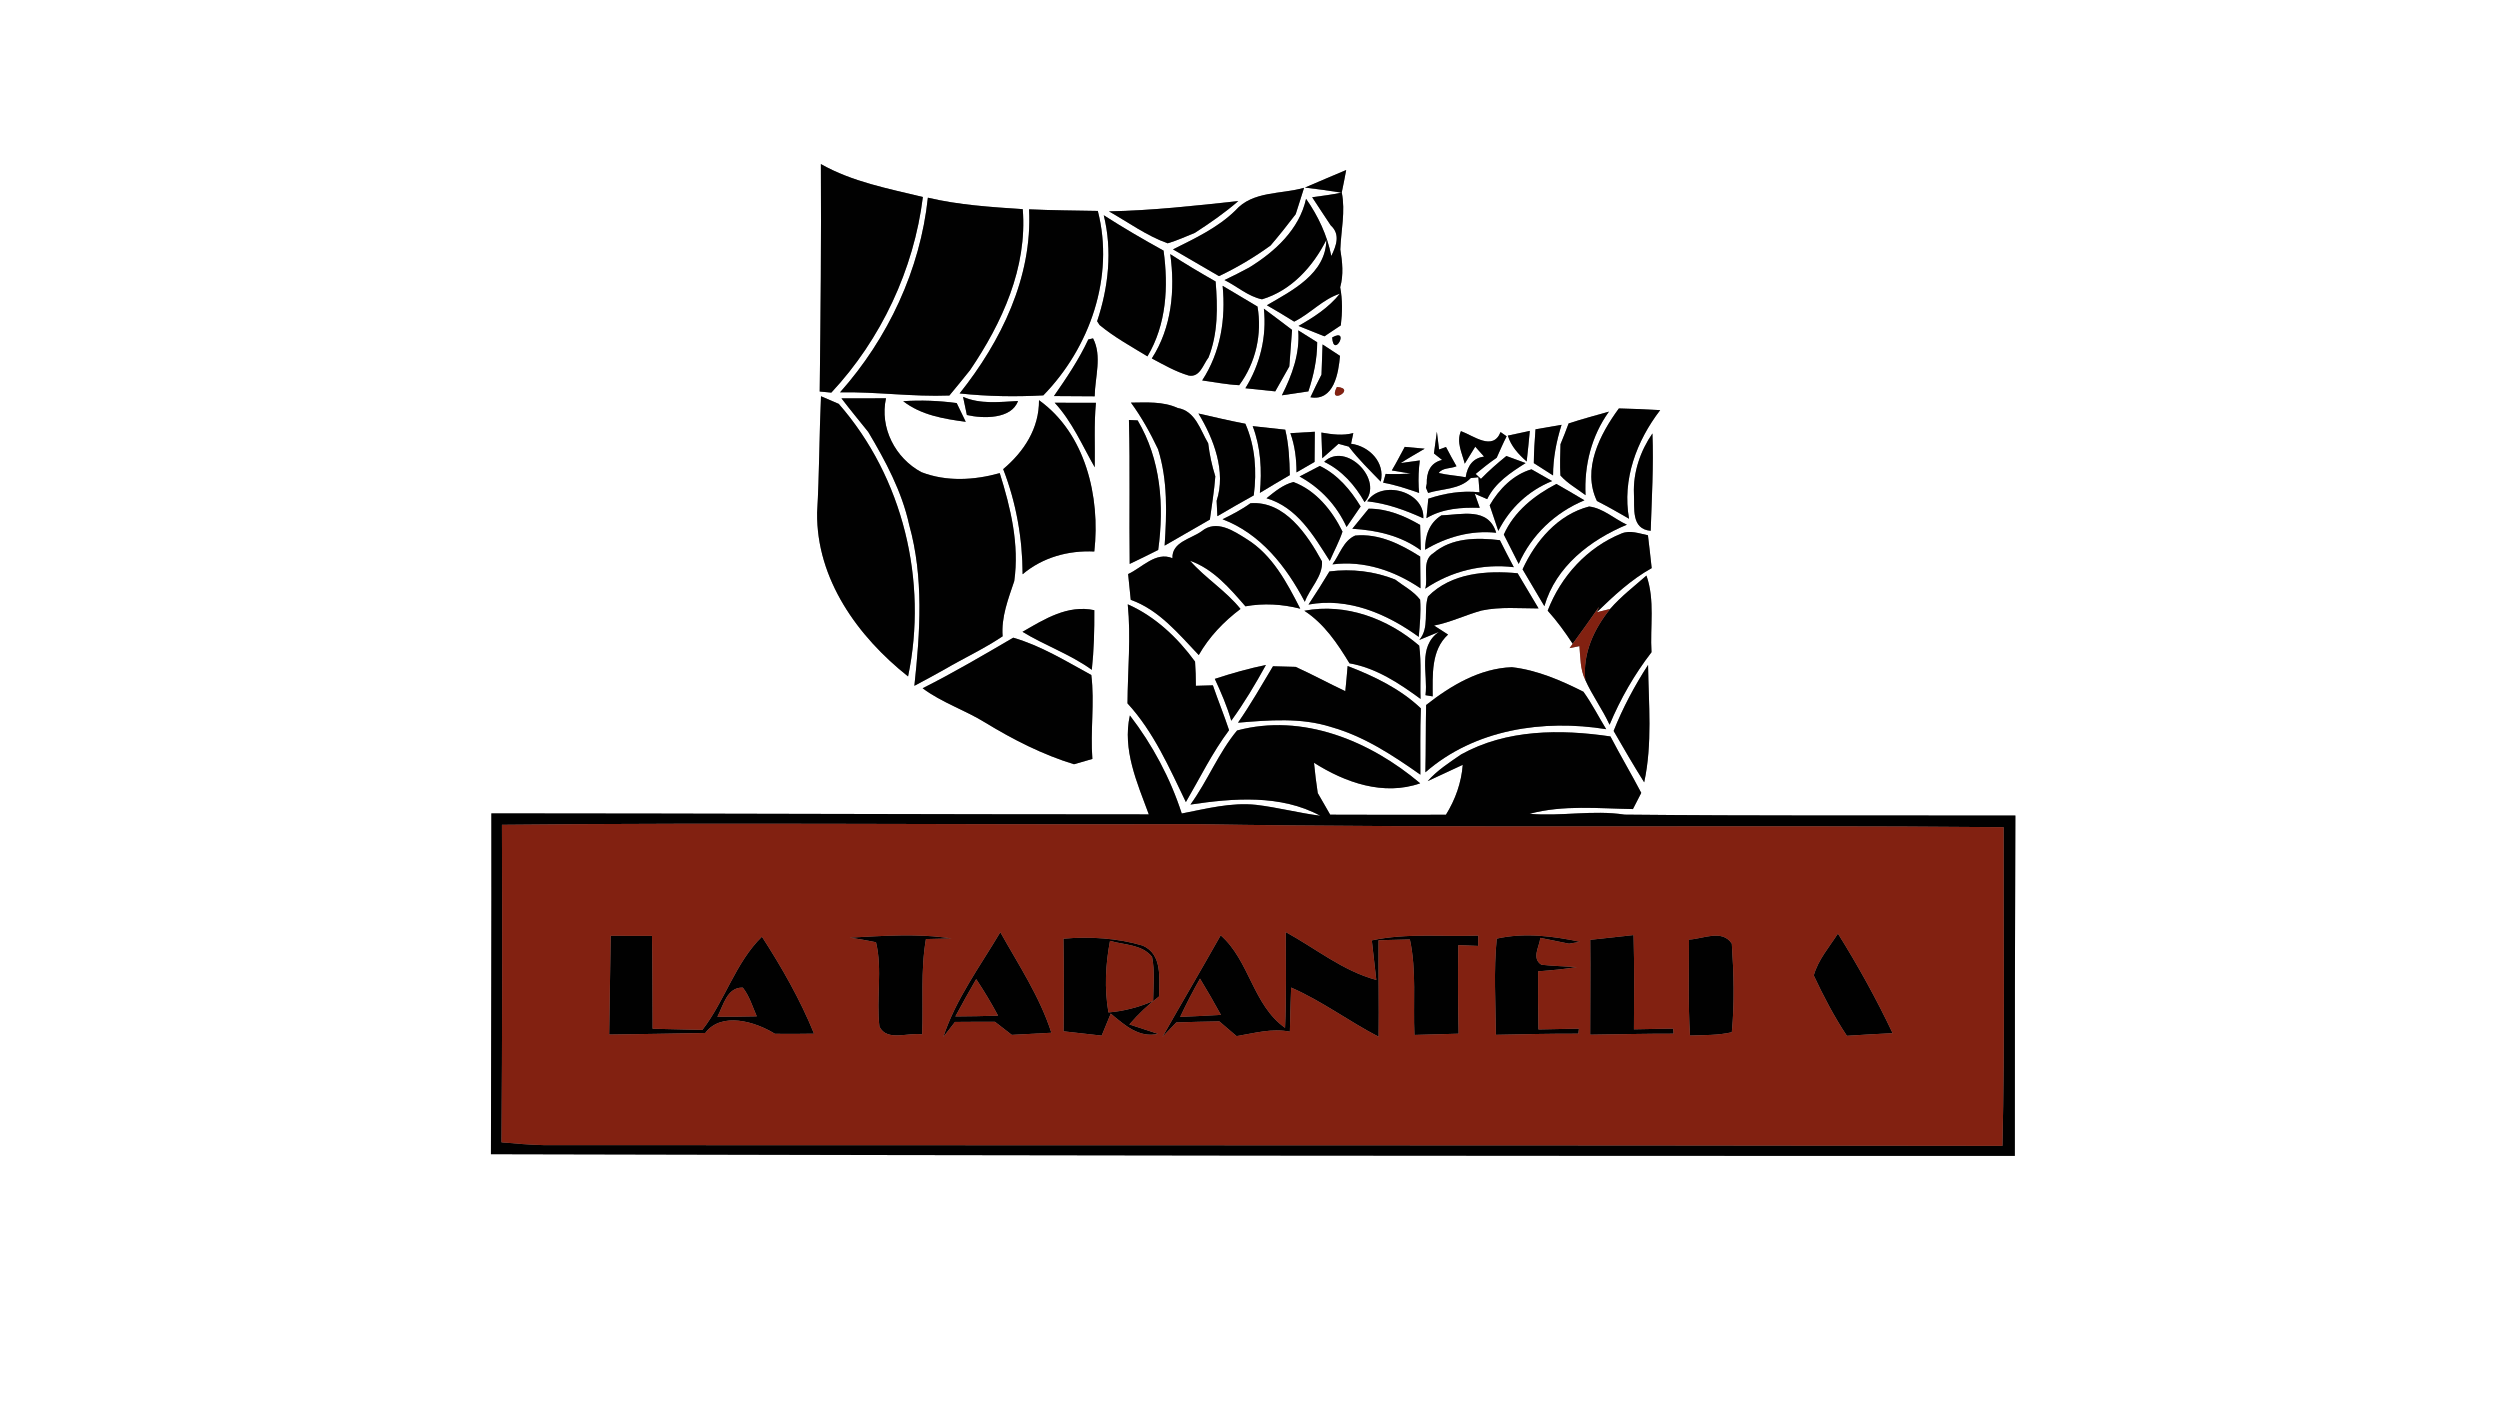
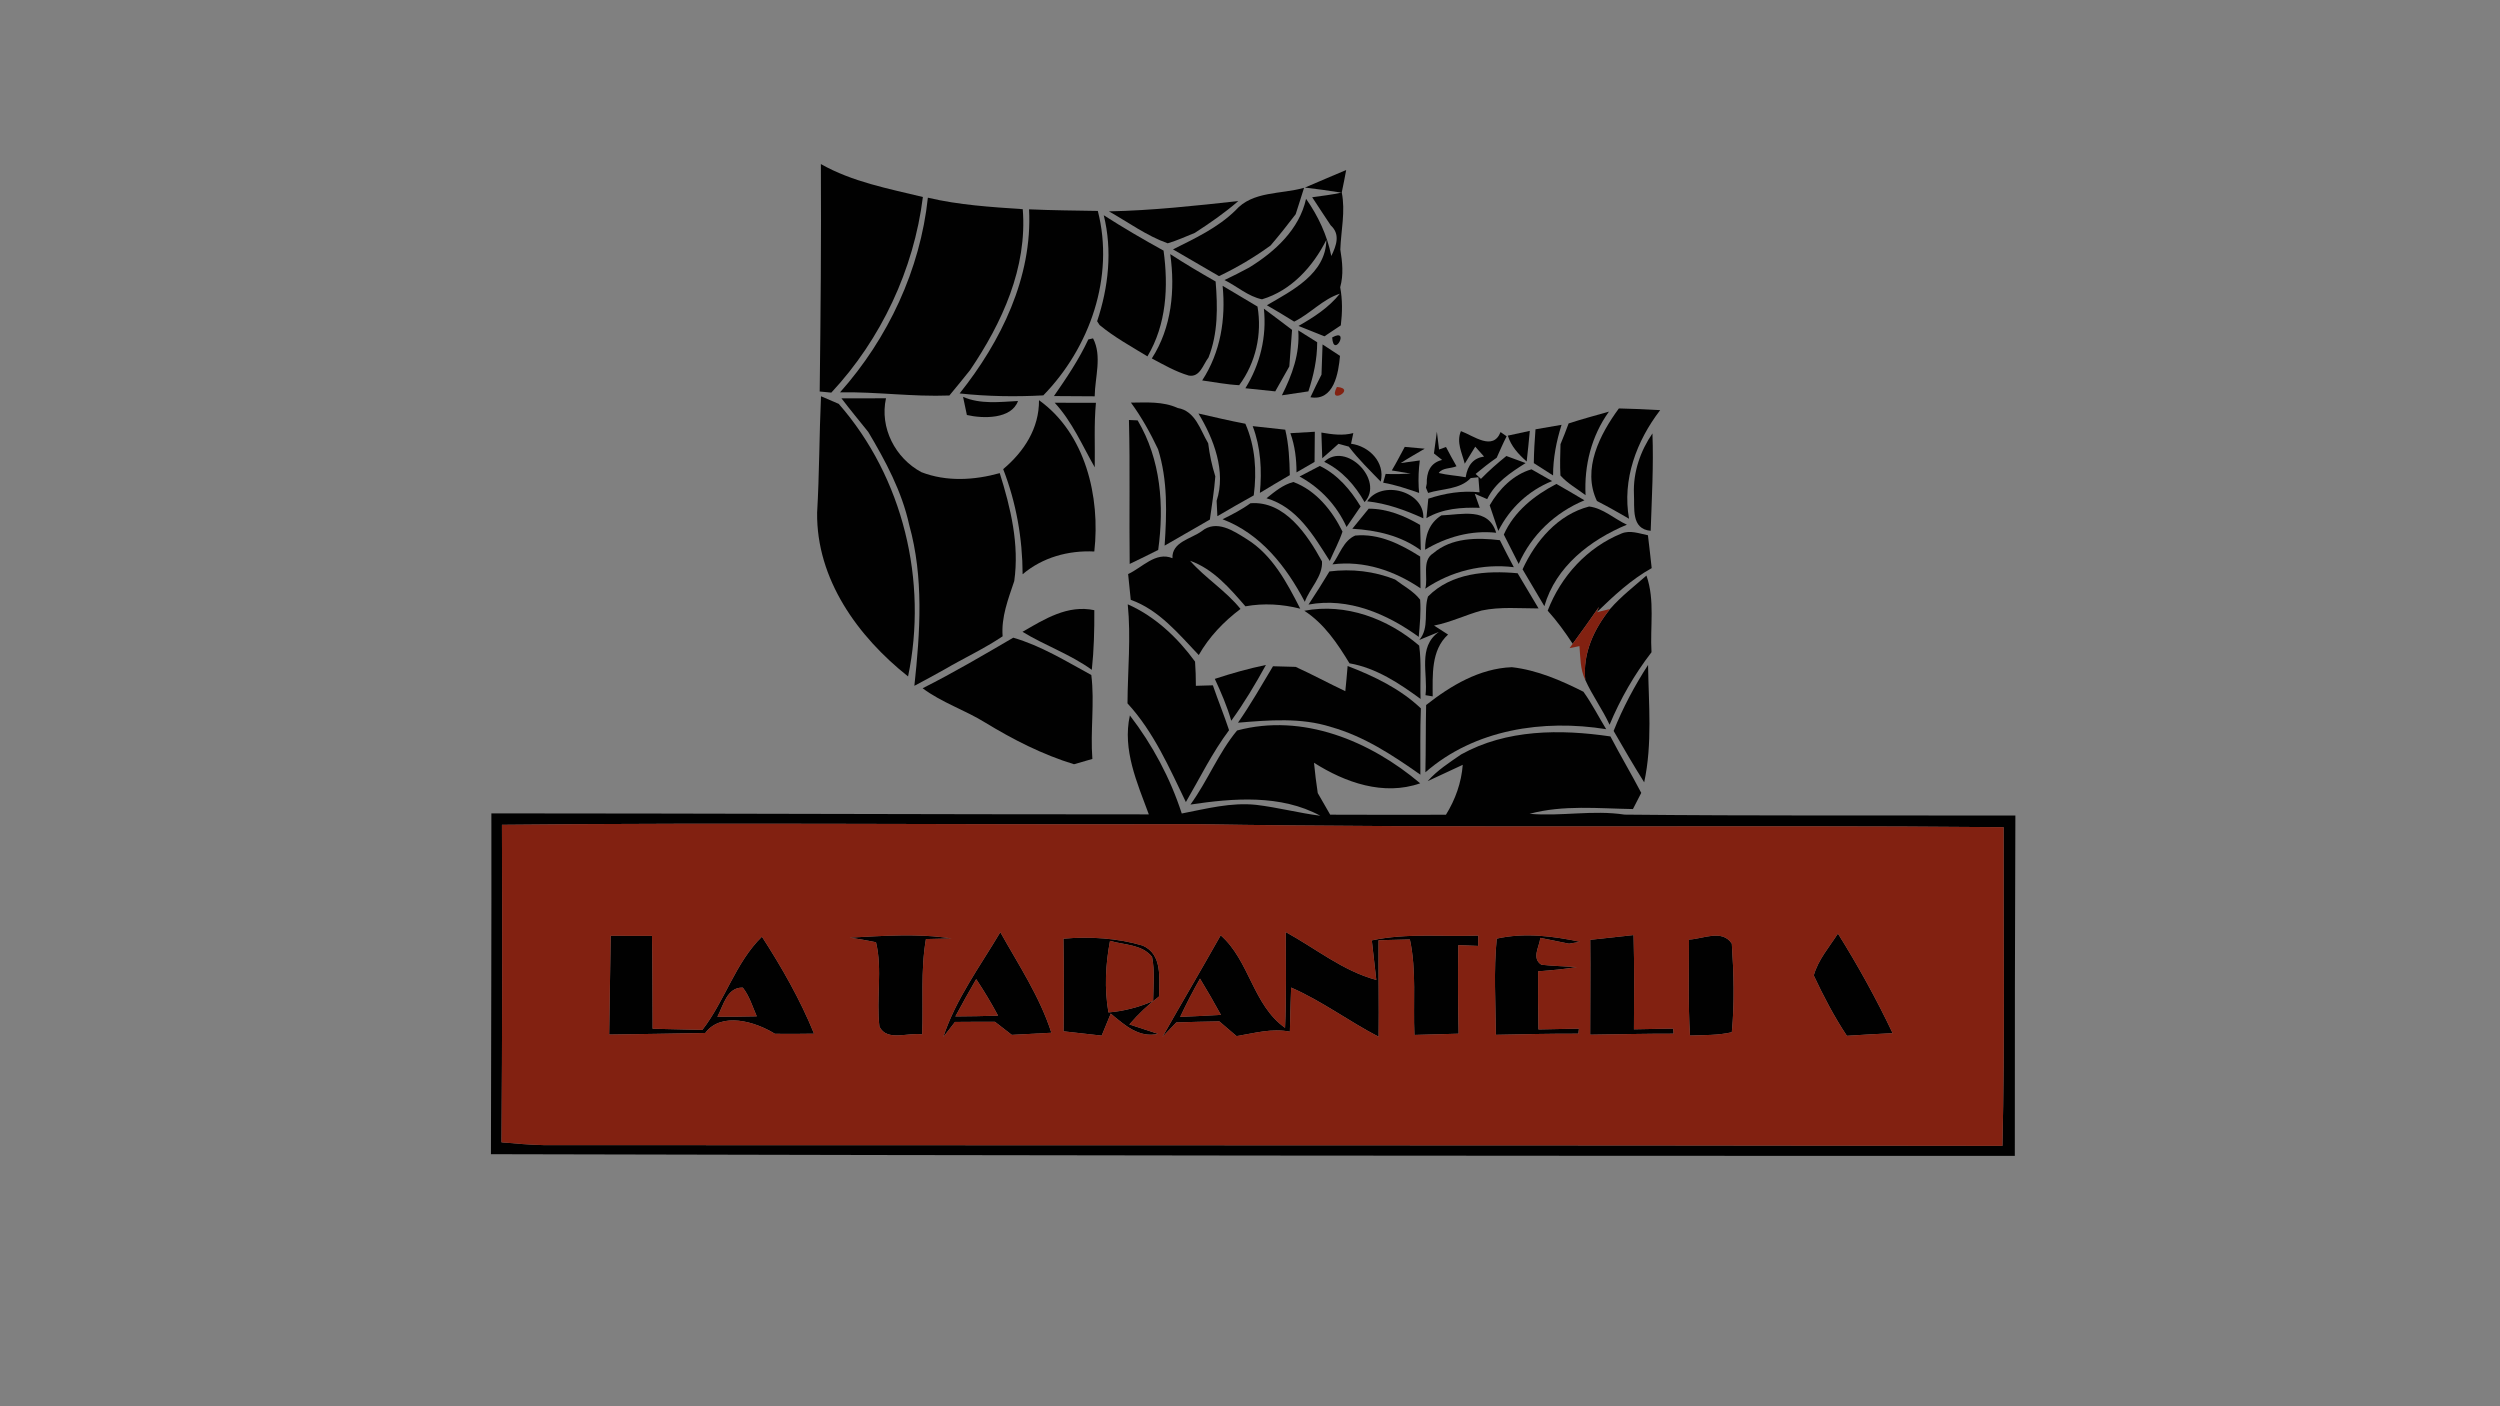
<svg xmlns="http://www.w3.org/2000/svg" width="400pt" height="225pt" viewBox="0 0 400 225" version="1.1">
  <rect x="0" y="0" width="400" height="225" fill="#808080" stroke="none" />
  <g id="#ffffffff">
-     <path fill="#ffffff" opacity="1.00" d=" M 0.00 0.00 L 400.00 0.00 L 400.00 225.00 L 0.00 225.00 L 0.00 0.00 M 131.34 26.25 C 131.41 38.38 131.30 50.51 131.15 62.64 C 131.62 62.68 132.55 62.77 133.01 62.82 C 140.97 54.29 146.22 43.12 147.66 31.52 C 142.11 30.17 136.37 29.10 131.34 26.25 M 208.79 30.01 C 210.73 30.24 212.67 30.51 214.61 30.82 C 213.07 31.16 211.51 31.34 209.95 31.56 C 210.95 33.05 211.90 34.57 212.91 36.05 C 214.48 37.48 213.83 39.27 213.01 40.96 C 212.35 37.65 210.91 34.57 208.97 31.81 C 207.89 36.71 203.97 40.29 199.86 42.81 C 198.57 43.52 197.24 44.17 195.92 44.81 C 197.92 45.80 199.70 47.43 201.92 47.89 C 206.61 46.49 210.08 42.65 212.22 38.38 C 212.12 43.82 206.76 46.47 202.70 48.84 C 204.17 49.69 205.63 50.55 207.07 51.46 C 209.65 50.19 211.62 47.88 214.38 46.99 C 212.61 49.21 210.21 50.76 207.76 52.15 C 209.14 52.71 210.52 53.26 211.91 53.81 C 212.56 53.37 213.87 52.50 214.53 52.06 C 214.78 50.03 214.81 47.98 214.43 45.96 C 214.99 43.96 214.78 41.93 214.45 39.92 C 214.56 36.87 215.29 33.84 214.68 30.79 C 214.93 29.60 215.17 28.40 215.39 27.20 C 213.19 28.14 210.98 29.06 208.79 30.01 M 197.67 33.67 C 194.83 36.45 191.19 38.14 187.68 39.90 C 190.14 41.32 192.59 42.74 195.04 44.18 C 197.94 42.80 200.70 41.16 203.29 39.28 C 204.68 37.65 206.02 35.97 207.31 34.27 C 207.75 32.86 208.22 31.46 208.65 30.05 C 204.97 31.11 200.42 30.53 197.67 33.67 M 148.46 31.63 C 147.24 43.15 142.09 54.14 134.41 62.77 C 140.25 62.67 146.06 63.51 151.90 63.28 C 153.01 61.94 154.12 60.59 155.21 59.22 C 160.33 51.66 164.39 42.83 163.64 33.47 C 158.55 33.12 153.44 32.81 148.46 31.63 M 177.43 33.82 C 180.53 35.56 183.46 37.73 186.83 38.93 C 188.32 38.49 189.73 37.84 191.17 37.26 C 193.59 35.69 195.96 34.06 198.13 32.17 C 191.25 32.92 184.36 33.68 177.43 33.82 M 164.65 33.49 C 165.21 44.35 160.16 54.65 153.54 62.95 C 157.98 63.43 162.47 63.50 166.93 63.26 C 174.37 55.63 178.36 44.30 175.65 33.75 C 171.98 33.68 168.31 33.66 164.65 33.49 M 176.60 34.44 C 178.00 40.07 177.36 45.95 175.54 51.40 L 175.94 52.01 C 178.30 53.96 180.99 55.43 183.59 57.02 C 186.64 51.91 186.96 45.86 186.17 40.10 C 182.92 38.31 179.72 36.44 176.60 34.44 M 187.24 40.66 C 188.04 46.35 187.48 52.43 184.29 57.35 C 186.20 58.37 188.11 59.47 190.21 60.09 C 192.00 60.41 192.50 58.31 193.36 57.20 C 194.90 53.33 194.83 49.12 194.50 45.04 C 192.04 43.64 189.61 42.20 187.24 40.66 M 195.62 45.73 C 196.14 51.03 195.30 56.35 192.35 60.87 C 194.32 61.14 196.28 61.53 198.27 61.63 C 200.93 58.04 201.95 53.45 201.20 49.05 C 199.34 47.94 197.48 46.83 195.62 45.73 M 202.22 49.39 C 202.70 53.85 201.62 58.31 199.26 62.12 C 200.85 62.29 202.44 62.45 204.04 62.62 C 204.78 61.28 205.53 59.95 206.29 58.63 C 206.44 56.68 206.57 54.73 206.73 52.78 C 205.24 51.62 203.71 50.52 202.22 49.39 M 174.13 54.31 C 172.63 57.52 170.65 60.47 168.63 63.37 C 170.80 63.39 172.98 63.39 175.15 63.41 C 175.19 60.37 176.36 56.97 174.89 54.14 C 174.70 54.18 174.32 54.26 174.13 54.31 M 207.72 52.86 C 208.00 56.57 206.74 60.00 205.10 63.25 C 206.51 63.05 207.92 62.84 209.34 62.62 C 210.18 60.07 210.75 57.45 210.75 54.76 C 209.99 54.29 208.48 53.34 207.72 52.86 M 213.15 53.99 C 213.35 57.46 216.08 52.34 213.15 53.99 M 211.61 55.11 C 211.55 56.72 211.51 58.33 211.44 59.94 C 210.83 61.13 210.24 62.34 209.67 63.56 C 213.43 64.22 214.16 59.68 214.40 56.94 C 213.70 56.48 212.31 55.57 211.61 55.11 M 213.91 61.91 C 212.31 64.95 217.19 62.17 213.91 61.91 M 131.36 63.40 C 131.08 69.60 131.10 75.82 130.74 82.02 C 130.61 92.68 137.26 101.86 145.29 108.23 C 148.48 92.98 144.51 76.41 134.20 64.62 C 133.49 64.32 132.07 63.70 131.36 63.40 M 134.63 63.73 C 136.02 65.55 137.48 67.32 138.92 69.11 C 141.69 73.77 144.30 78.63 145.47 83.98 C 147.82 92.38 147.22 101.17 146.30 109.73 C 147.90 108.89 149.49 108.02 151.08 107.13 C 154.17 105.32 157.44 103.81 160.42 101.81 C 160.18 98.72 161.32 95.83 162.28 92.97 C 163.11 87.11 161.71 81.27 159.96 75.70 C 155.88 76.84 151.44 77.10 147.43 75.55 C 143.24 73.31 140.72 68.44 141.76 63.72 C 139.38 63.74 137.00 63.74 134.63 63.73 M 144.51 64.19 C 147.38 66.42 151.01 67.02 154.52 67.49 C 154.15 66.74 153.43 65.24 153.07 64.49 C 150.23 64.11 147.37 64.00 144.51 64.19 M 154.70 66.40 C 157.30 67.00 161.83 67.08 162.88 64.16 C 159.94 64.31 156.88 64.71 154.09 63.50 C 154.30 64.46 154.50 65.43 154.70 66.40 M 166.24 64.03 C 166.28 68.53 163.84 72.26 160.51 75.06 C 162.59 80.41 163.60 86.15 163.62 91.88 C 166.81 89.17 170.95 88.04 175.09 88.24 C 176.07 79.48 173.68 69.36 166.24 64.03 M 168.75 64.44 C 171.54 67.45 173.15 71.25 175.16 74.77 C 175.22 71.33 175.02 67.88 175.35 64.45 C 173.14 64.45 170.94 64.43 168.75 64.44 M 180.95 64.42 C 182.66 66.75 184.05 69.27 185.29 71.88 C 186.86 76.88 186.68 82.14 186.34 87.30 C 188.76 85.92 191.17 84.52 193.58 83.13 C 193.89 80.82 194.28 78.53 194.45 76.22 C 193.90 74.49 193.53 72.72 193.31 70.93 C 192.04 68.79 191.27 65.75 188.43 65.28 C 186.08 64.20 183.46 64.40 180.95 64.42 M 255.51 80.16 C 257.26 81.05 258.95 82.02 260.65 83.00 C 259.52 76.74 261.85 70.54 265.63 65.62 C 263.42 65.49 261.22 65.40 259.02 65.35 C 255.98 69.49 253.09 75.08 255.51 80.16 M 180.63 67.20 C 180.83 74.88 180.65 82.55 180.75 90.23 C 182.28 89.51 183.79 88.74 185.31 87.99 C 186.29 80.90 185.74 73.52 182.02 67.26 C 181.67 67.24 180.97 67.21 180.63 67.20 M 191.75 66.16 C 194.21 70.20 196.20 75.46 194.66 80.13 C 194.69 80.75 194.75 81.98 194.78 82.59 C 196.71 81.46 198.64 80.34 200.60 79.26 C 201.11 75.38 200.84 71.41 199.26 67.80 C 196.74 67.32 194.24 66.73 191.75 66.16 M 250.98 67.75 C 250.57 68.87 250.14 69.97 249.68 71.07 C 249.64 72.74 249.57 74.41 249.67 76.08 C 250.81 77.36 252.34 78.19 253.69 79.23 C 253.45 74.48 254.63 69.75 257.43 65.86 C 255.27 66.48 253.11 67.05 250.98 67.75 M 245.68 68.69 C 245.54 70.49 245.43 72.29 245.41 74.10 C 246.18 74.59 247.72 75.58 248.49 76.07 C 248.49 73.31 249.02 70.60 249.85 67.97 C 248.45 68.21 247.07 68.46 245.68 68.69 M 200.43 68.18 C 201.73 71.59 201.92 75.26 201.58 78.86 C 203.17 77.90 204.76 76.95 206.37 76.02 C 206.32 73.58 206.21 71.13 205.64 68.75 C 203.90 68.57 202.16 68.38 200.43 68.18 M 211.42 69.21 C 211.46 70.58 211.50 71.95 211.56 73.32 C 212.44 72.56 213.30 71.78 214.16 71.01 C 214.57 71.12 215.40 71.35 215.81 71.46 C 217.34 73.48 219.16 75.24 220.92 77.06 C 221.66 73.94 219.02 71.37 216.17 71.00 C 216.26 70.57 216.44 69.72 216.53 69.29 C 214.83 69.75 213.11 69.50 211.42 69.21 M 233.75 68.98 C 232.98 70.75 233.93 72.48 234.36 74.19 L 236.04 71.47 C 236.50 71.99 236.98 72.52 237.45 73.05 C 235.79 73.28 234.81 74.38 234.51 76.36 C 233.08 76.09 231.61 76.03 230.20 75.68 C 230.77 74.81 232.14 75.00 233.04 74.60 C 232.45 73.58 231.90 72.55 231.36 71.52 L 230.25 71.92 C 230.17 71.20 229.99 69.78 229.90 69.07 C 229.78 69.94 229.55 71.68 229.43 72.55 C 229.76 72.81 230.41 73.33 230.74 73.59 C 228.78 74.06 228.24 75.63 228.28 77.39 L 228.15 78.03 C 228.24 78.24 228.41 78.66 228.50 78.87 C 230.77 78.16 233.57 78.34 235.32 76.49 L 236.54 76.36 C 236.59 76.96 236.68 78.16 236.73 78.77 C 233.93 78.46 231.18 78.91 228.53 79.79 C 228.42 80.82 228.33 81.86 228.23 82.90 C 230.83 81.36 233.82 81.16 236.76 81.25 C 236.56 80.69 236.16 79.57 235.96 79.00 C 236.46 79.22 237.46 79.64 237.95 79.86 C 239.24 77.21 241.70 75.61 244.10 74.09 C 243.33 73.81 241.79 73.25 241.02 72.96 C 239.60 74.11 238.22 75.31 236.95 76.62 C 236.74 76.42 236.31 76.02 236.10 75.83 C 237.19 74.93 238.30 74.04 239.47 73.24 C 239.99 72.09 240.48 70.93 241.06 69.81 C 240.82 69.64 240.33 69.30 240.09 69.13 C 238.87 72.22 235.77 69.71 233.75 68.98 M 241.25 69.70 C 241.77 71.40 242.96 72.69 244.27 73.84 C 244.45 72.21 244.62 70.57 244.77 68.94 C 243.59 69.19 242.42 69.44 241.25 69.70 M 206.46 69.31 C 207.19 71.32 207.44 73.45 207.44 75.58 C 208.40 75.02 209.36 74.46 210.33 73.91 C 210.35 72.30 210.37 70.69 210.37 69.08 C 209.40 69.14 207.44 69.25 206.46 69.31 M 222.10 70.42 C 222.78 71.03 222.78 71.03 222.10 70.42 M 221.08 72.08 C 221.52 72.52 221.52 72.52 221.08 72.08 C 220.60 71.59 220.60 71.59 221.08 72.08 M 261.43 78.99 C 261.56 81.29 260.93 84.64 264.11 84.93 C 264.28 79.74 264.59 74.54 264.39 69.35 C 262.46 72.15 261.29 75.56 261.43 78.99 M 222.69 75.27 C 223.45 75.40 224.96 75.65 225.72 75.78 C 224.38 75.86 223.04 75.88 221.70 75.83 L 221.31 77.23 C 223.28 77.57 225.17 78.22 227.06 78.87 L 226.99 77.96 C 226.92 76.52 226.98 75.09 227.17 73.67 L 224.11 74.09 C 225.37 73.28 226.66 72.55 227.95 71.79 C 227.15 71.72 225.56 71.57 224.76 71.50 C 224.07 72.76 223.43 74.04 222.69 75.27 M 211.87 73.89 C 214.72 75.27 216.80 77.63 218.33 80.34 C 221.55 76.87 215.34 70.55 211.87 73.89 M 207.93 76.24 C 211.27 78.07 213.87 80.85 215.45 84.32 C 216.21 83.23 216.95 82.14 217.70 81.04 C 216.08 78.37 214.02 75.93 211.17 74.55 C 210.36 74.97 208.74 75.82 207.93 76.24 M 238.35 80.85 C 238.70 81.87 239.39 83.92 239.73 84.94 C 241.57 81.30 244.56 78.49 248.34 76.97 C 247.52 76.50 245.87 75.56 245.04 75.09 C 242.13 75.93 239.83 78.27 238.35 80.85 M 202.64 79.72 C 207.58 81.18 210.18 85.71 212.76 89.75 C 213.44 88.18 214.26 86.68 214.80 85.06 C 213.14 81.68 210.56 78.47 206.94 77.12 C 205.28 77.55 203.94 78.67 202.64 79.72 M 240.61 85.53 C 241.41 87.09 242.20 88.66 242.99 90.23 C 245.03 85.58 248.84 81.98 253.51 80.05 C 252.02 79.15 250.52 78.29 249.02 77.43 C 245.50 79.27 242.26 81.82 240.61 85.53 M 218.75 80.21 C 221.90 80.54 224.86 81.63 227.73 82.93 C 227.96 78.59 221.07 76.72 218.75 80.21 M 200.07 80.52 C 198.68 81.54 197.14 82.32 195.61 83.08 C 201.74 85.42 205.82 90.67 208.77 96.29 C 209.56 94.11 211.66 92.25 211.52 89.83 C 209.18 85.54 205.54 80.09 200.07 80.52 M 254.26 81.04 C 249.25 82.34 245.69 86.56 243.61 91.09 C 244.79 93.05 245.92 95.03 247.10 96.99 C 248.92 90.64 254.44 86.39 260.30 83.95 C 258.29 83.03 256.50 81.31 254.26 81.04 M 216.37 84.60 C 220.26 84.83 224.12 85.69 227.33 88.04 C 227.31 87.02 227.25 85.00 227.22 83.99 C 224.70 82.52 221.96 81.38 218.99 81.39 C 218.33 82.19 217.02 83.80 216.37 84.60 M 228.02 87.95 C 231.46 85.91 235.36 84.81 239.39 85.24 C 238.12 81.09 233.87 82.35 230.62 82.46 C 228.66 83.69 228.00 85.72 228.02 87.95 M 192.26 85.00 C 190.57 86.22 187.48 86.71 187.59 89.31 C 184.91 88.21 182.75 90.82 180.50 91.85 C 180.64 93.22 180.78 94.59 180.92 95.97 C 185.47 97.59 188.58 101.43 191.80 104.81 C 193.46 101.89 195.80 99.45 198.48 97.43 C 196.12 94.50 192.87 92.52 190.41 89.72 C 194.14 91.04 196.75 94.12 199.27 97.01 C 202.20 96.48 205.15 96.66 208.04 97.39 C 205.90 93.22 203.60 88.81 199.48 86.26 C 197.37 84.93 194.62 83.07 192.26 85.00 M 259.44 85.36 C 253.94 87.59 249.74 92.21 247.63 97.71 C 249.12 99.36 250.42 101.15 251.63 103.01 L 251.13 103.70 C 251.52 103.62 252.32 103.46 252.71 103.38 C 252.87 105.19 252.82 107.10 253.64 108.77 C 254.74 111.25 256.40 113.48 257.53 115.96 C 259.26 111.82 261.50 107.91 264.24 104.36 C 263.99 100.27 264.82 96.03 263.43 92.09 C 261.46 93.83 259.35 95.43 257.62 97.43 L 255.48 97.96 C 258.19 95.34 260.96 92.74 264.27 90.90 C 264.09 89.14 263.87 87.39 263.67 85.64 C 262.28 85.37 260.83 84.78 259.44 85.36 M 213.19 90.30 C 218.26 89.65 223.12 91.32 227.28 94.13 C 227.26 92.44 227.24 90.75 227.23 89.05 C 224.12 87.08 220.64 85.32 216.83 85.69 C 214.92 86.52 214.35 88.75 213.19 90.30 M 229.32 88.52 C 227.42 89.69 228.56 92.40 228.04 94.19 C 232.17 91.37 237.24 90.14 242.21 90.75 C 241.45 89.32 240.70 87.88 239.98 86.43 C 236.34 86.00 232.26 86.00 229.32 88.52 M 209.36 96.73 C 215.73 95.54 221.94 98.22 227.00 101.90 C 227.17 99.92 227.37 97.94 227.22 95.95 C 226.16 94.57 224.56 93.76 223.21 92.72 C 219.87 91.39 216.27 90.98 212.71 91.43 C 211.63 93.22 210.52 94.99 209.36 96.73 M 228.48 95.44 C 227.74 97.70 228.76 100.43 227.09 102.39 C 227.87 102.07 229.43 101.43 230.21 101.11 C 226.79 103.52 228.51 107.80 228.08 111.23 L 229.23 111.42 C 229.23 108.05 228.94 104.02 231.69 101.53 C 230.93 101.05 230.19 100.57 229.45 100.09 C 232.08 99.58 234.50 98.38 237.07 97.68 C 240.07 97.05 243.14 97.35 246.17 97.35 C 245.06 95.47 243.93 93.60 242.82 91.72 C 237.83 91.26 232.21 91.65 228.48 95.44 M 163.60 101.09 C 167.20 103.29 171.25 104.68 174.69 107.17 C 175.03 104.00 175.11 100.81 175.09 97.63 C 170.82 96.72 167.12 99.06 163.60 101.09 M 180.44 96.69 C 180.97 101.97 180.43 107.25 180.40 112.54 C 184.59 117.10 187.08 122.82 189.74 128.33 C 191.99 124.47 193.96 120.42 196.65 116.83 C 195.85 114.41 194.88 112.06 194.06 109.65 C 193.38 109.67 192.02 109.71 191.34 109.73 C 191.34 108.44 191.30 107.15 191.21 105.86 C 188.42 102.03 184.81 98.62 180.44 96.69 M 208.69 97.72 C 211.89 99.81 213.97 102.93 215.92 106.13 C 220.17 106.87 223.87 109.32 227.29 111.83 C 227.19 108.99 227.45 106.12 227.07 103.30 C 222.06 98.99 215.33 96.45 208.69 97.72 M 147.62 110.12 C 150.69 112.42 154.39 113.60 157.63 115.61 C 162.11 118.34 166.82 120.74 171.84 122.28 C 172.58 122.07 174.04 121.64 174.78 121.43 C 174.43 116.95 175.16 112.46 174.61 108.00 C 170.55 105.79 166.59 103.33 162.12 102.03 C 157.34 104.82 152.57 107.63 147.62 110.12 M 194.37 108.62 C 195.38 110.80 196.34 113.01 197.00 115.32 C 199.06 112.48 200.86 109.46 202.55 106.39 C 199.78 106.97 197.06 107.73 194.37 108.62 M 198.08 115.63 C 203.03 115.22 208.16 114.78 212.97 116.32 C 218.24 117.80 222.84 120.84 227.26 123.95 C 227.27 120.42 227.20 116.88 227.34 113.34 C 224.02 110.19 219.85 108.19 215.62 106.56 C 215.51 107.90 215.39 109.25 215.25 110.59 C 212.58 109.33 209.99 107.92 207.30 106.70 C 206.39 106.68 204.58 106.63 203.68 106.60 C 201.86 109.64 200.10 112.72 198.08 115.63 M 228.18 112.80 C 228.10 116.39 228.15 119.98 228.06 123.57 C 235.95 116.68 246.92 115.05 256.99 116.67 C 255.77 114.68 254.71 112.58 253.35 110.68 C 249.75 108.86 245.94 107.21 241.90 106.75 C 236.73 106.95 232.15 109.68 228.18 112.80 M 258.18 116.95 C 259.77 119.71 261.37 122.47 263.07 125.17 C 264.40 118.99 263.78 112.64 263.69 106.39 C 261.53 109.73 259.65 113.25 258.18 116.95 M 180.78 114.47 C 179.56 119.97 181.95 125.25 183.81 130.30 C 148.74 130.30 113.68 130.15 78.62 130.14 C 78.65 148.32 78.57 166.50 78.55 184.67 C 159.82 184.88 241.10 184.95 322.37 184.94 C 322.37 166.79 322.38 148.64 322.46 130.49 C 301.62 130.45 280.78 130.55 259.94 130.34 C 254.87 129.56 249.79 130.65 244.73 130.21 C 250.12 128.76 255.76 129.36 261.27 129.45 C 261.60 128.80 262.27 127.51 262.60 126.86 C 261.01 123.82 259.25 120.87 257.67 117.83 C 249.65 116.65 241.05 116.67 233.78 120.71 C 231.90 122.01 229.95 123.25 228.43 124.98 C 229.83 124.33 232.64 123.02 234.04 122.37 C 233.82 125.23 232.86 127.92 231.35 130.36 C 225.18 130.37 219.01 130.38 212.83 130.35 C 212.16 129.20 211.50 128.04 210.84 126.89 C 210.59 125.28 210.40 123.66 210.24 122.04 C 215.23 125.21 221.37 127.38 227.23 125.33 C 219.23 118.56 208.44 114.06 197.93 116.88 C 194.94 120.48 193.22 124.95 190.47 128.73 C 197.33 127.70 204.92 127.09 211.25 130.52 C 207.81 130.08 204.45 129.19 201.02 128.78 C 196.98 128.34 193.01 129.40 189.08 130.16 C 187.25 124.51 184.40 119.17 180.78 114.47 Z" />
-   </g>
+     </g>
  <g id="#010101ff">
    <path fill="#010101" opacity="1.00" d=" M 131.34 26.25 C 136.37 29.10 142.11 30.17 147.66 31.52 C 146.22 43.12 140.97 54.29 133.01 62.82 C 132.55 62.77 131.62 62.68 131.15 62.64 C 131.30 50.51 131.41 38.38 131.34 26.25 Z" />
    <path fill="#010101" opacity="1.00" d=" M 208.79 30.01 C 210.98 29.06 213.19 28.14 215.39 27.20 C 215.17 28.40 214.93 29.60 214.68 30.79 C 215.29 33.84 214.56 36.87 214.45 39.92 C 214.78 41.93 214.99 43.96 214.43 45.96 C 214.81 47.98 214.78 50.03 214.53 52.06 C 213.87 52.50 212.56 53.37 211.91 53.81 C 210.52 53.26 209.14 52.71 207.76 52.15 C 210.21 50.76 212.61 49.21 214.38 46.99 C 211.62 47.88 209.65 50.19 207.07 51.46 C 205.63 50.55 204.17 49.69 202.70 48.84 C 206.76 46.47 212.12 43.82 212.22 38.38 C 210.08 42.65 206.61 46.49 201.92 47.89 C 199.70 47.43 197.92 45.80 195.92 44.81 C 197.24 44.17 198.57 43.52 199.86 42.81 C 203.97 40.29 207.89 36.71 208.97 31.81 C 210.91 34.57 212.35 37.65 213.01 40.96 C 213.83 39.27 214.48 37.48 212.91 36.05 C 211.90 34.57 210.95 33.05 209.95 31.56 C 211.51 31.34 213.07 31.16 214.61 30.82 C 212.67 30.51 210.73 30.24 208.79 30.01 Z" />
    <path fill="#010101" opacity="1.00" d=" M 197.67 33.67 C 200.42 30.53 204.97 31.11 208.65 30.05 C 208.22 31.46 207.75 32.86 207.31 34.27 C 206.02 35.97 204.68 37.65 203.29 39.28 C 200.70 41.16 197.94 42.80 195.04 44.18 C 192.59 42.74 190.14 41.32 187.68 39.90 C 191.19 38.14 194.83 36.45 197.67 33.67 Z" />
    <path fill="#010101" opacity="1.00" d=" M 148.46 31.63 C 153.44 32.81 158.55 33.12 163.64 33.47 C 164.39 42.83 160.33 51.66 155.21 59.22 C 154.12 60.59 153.01 61.94 151.90 63.28 C 146.06 63.51 140.25 62.67 134.41 62.77 C 142.09 54.14 147.24 43.15 148.46 31.63 Z" />
    <path fill="#010101" opacity="1.00" d=" M 177.43 33.82 C 184.36 33.68 191.25 32.92 198.13 32.17 C 195.96 34.06 193.59 35.69 191.17 37.26 C 189.73 37.84 188.32 38.49 186.83 38.93 C 183.46 37.73 180.53 35.56 177.43 33.82 Z" />
    <path fill="#010101" opacity="1.00" d=" M 164.65 33.49 C 168.31 33.66 171.98 33.68 175.65 33.75 C 178.36 44.30 174.37 55.63 166.93 63.26 C 162.47 63.50 157.98 63.43 153.54 62.95 C 160.16 54.65 165.21 44.35 164.65 33.49 Z" />
    <path fill="#010101" opacity="1.00" d=" M 176.60 34.44 C 179.72 36.44 182.92 38.31 186.17 40.10 C 186.96 45.86 186.64 51.91 183.59 57.02 C 180.99 55.43 178.30 53.96 175.94 52.01 L 175.54 51.40 C 177.36 45.95 178.00 40.07 176.60 34.44 Z" />
    <path fill="#010101" opacity="1.00" d=" M 187.24 40.66 C 189.61 42.20 192.04 43.64 194.50 45.04 C 194.83 49.12 194.90 53.33 193.36 57.20 C 192.50 58.31 192.00 60.41 190.21 60.09 C 188.11 59.47 186.20 58.37 184.29 57.35 C 187.48 52.43 188.04 46.35 187.24 40.66 Z" />
    <path fill="#010101" opacity="1.00" d=" M 195.62 45.73 C 197.48 46.83 199.34 47.94 201.20 49.05 C 201.95 53.45 200.93 58.04 198.27 61.63 C 196.28 61.53 194.32 61.14 192.35 60.87 C 195.30 56.35 196.14 51.03 195.62 45.73 Z" />
    <path fill="#010101" opacity="1.00" d=" M 202.22 49.39 C 203.71 50.52 205.24 51.62 206.73 52.78 C 206.57 54.73 206.44 56.68 206.29 58.63 C 205.53 59.95 204.78 61.28 204.04 62.62 C 202.44 62.45 200.85 62.29 199.26 62.12 C 201.62 58.31 202.70 53.85 202.22 49.39 Z" />
    <path fill="#010101" opacity="1.00" d=" M 174.13 54.31 C 174.32 54.26 174.70 54.18 174.89 54.14 C 176.36 56.97 175.19 60.37 175.15 63.41 C 172.98 63.39 170.80 63.39 168.63 63.37 C 170.65 60.47 172.63 57.52 174.13 54.31 Z" />
    <path fill="#010101" opacity="1.00" d=" M 207.72 52.86 C 208.48 53.34 209.99 54.29 210.75 54.76 C 210.75 57.45 210.18 60.07 209.34 62.62 C 207.92 62.84 206.51 63.05 205.10 63.25 C 206.74 60.00 208.00 56.57 207.72 52.86 Z" />
    <path fill="#010101" opacity="1.00" d=" M 213.15 53.99 C 216.08 52.34 213.35 57.46 213.15 53.99 Z" />
    <path fill="#010101" opacity="1.00" d=" M 211.61 55.11 C 212.31 55.57 213.70 56.48 214.40 56.94 C 214.16 59.68 213.43 64.22 209.67 63.56 C 210.24 62.34 210.83 61.13 211.44 59.94 C 211.51 58.33 211.55 56.72 211.61 55.11 Z" />
    <path fill="#010101" opacity="1.00" d=" M 131.36 63.40 C 132.07 63.70 133.49 64.32 134.20 64.62 C 144.51 76.41 148.48 92.98 145.29 108.23 C 137.26 101.86 130.61 92.68 130.74 82.02 C 131.10 75.82 131.08 69.60 131.36 63.40 Z" />
    <path fill="#010101" opacity="1.00" d=" M 134.63 63.73 C 137.00 63.74 139.38 63.74 141.76 63.72 C 140.72 68.44 143.24 73.31 147.43 75.55 C 151.44 77.10 155.88 76.84 159.96 75.70 C 161.71 81.27 163.11 87.11 162.28 92.97 C 161.32 95.83 160.18 98.72 160.42 101.81 C 157.44 103.81 154.17 105.32 151.08 107.13 C 149.49 108.02 147.90 108.89 146.30 109.73 C 147.22 101.17 147.82 92.38 145.47 83.98 C 144.30 78.63 141.69 73.77 138.92 69.11 C 137.48 67.32 136.02 65.55 134.63 63.73 Z" />
-     <path fill="#010101" opacity="1.00" d=" M 144.51 64.19 C 147.37 64.00 150.23 64.11 153.07 64.49 C 153.43 65.24 154.15 66.74 154.52 67.49 C 151.01 67.02 147.38 66.42 144.51 64.19 Z" />
    <path fill="#010101" opacity="1.00" d=" M 154.70 66.40 C 154.50 65.43 154.30 64.46 154.09 63.50 C 156.88 64.71 159.94 64.31 162.88 64.16 C 161.83 67.08 157.30 67.00 154.70 66.40 Z" />
    <path fill="#010101" opacity="1.00" d=" M 166.24 64.03 C 173.68 69.36 176.07 79.48 175.09 88.24 C 170.95 88.04 166.81 89.17 163.62 91.88 C 163.60 86.15 162.59 80.41 160.51 75.06 C 163.84 72.26 166.28 68.53 166.24 64.03 Z" />
    <path fill="#010101" opacity="1.00" d=" M 168.75 64.44 C 170.94 64.43 173.14 64.45 175.35 64.45 C 175.02 67.88 175.22 71.33 175.16 74.77 C 173.15 71.25 171.54 67.45 168.75 64.44 Z" />
    <path fill="#010101" opacity="1.00" d=" M 180.95 64.42 C 183.46 64.40 186.08 64.20 188.43 65.28 C 191.27 65.75 192.04 68.79 193.31 70.93 C 193.53 72.72 193.90 74.49 194.45 76.22 C 194.28 78.53 193.89 80.82 193.58 83.13 C 191.17 84.52 188.76 85.92 186.34 87.30 C 186.68 82.14 186.86 76.88 185.29 71.88 C 184.05 69.27 182.66 66.75 180.95 64.42 Z" />
    <path fill="#010101" opacity="1.00" d=" M 255.51 80.16 C 253.09 75.08 255.98 69.49 259.02 65.35 C 261.22 65.40 263.42 65.49 265.63 65.62 C 261.85 70.54 259.52 76.74 260.65 83.00 C 258.95 82.02 257.26 81.05 255.51 80.16 Z" />
    <path fill="#010101" opacity="1.00" d=" M 180.63 67.20 C 180.97 67.21 181.67 67.24 182.02 67.26 C 185.74 73.52 186.29 80.90 185.31 87.99 C 183.79 88.74 182.28 89.51 180.75 90.23 C 180.65 82.55 180.83 74.88 180.63 67.20 Z" />
    <path fill="#010101" opacity="1.00" d=" M 191.75 66.16 C 194.24 66.73 196.74 67.32 199.26 67.80 C 200.84 71.41 201.11 75.38 200.60 79.26 C 198.64 80.34 196.71 81.46 194.78 82.59 C 194.75 81.98 194.69 80.75 194.66 80.13 C 196.20 75.46 194.21 70.20 191.75 66.16 Z" />
    <path fill="#010101" opacity="1.00" d=" M 250.98 67.75 C 253.11 67.05 255.27 66.48 257.43 65.86 C 254.63 69.75 253.45 74.48 253.69 79.23 C 252.34 78.19 250.81 77.36 249.67 76.08 C 249.57 74.41 249.64 72.74 249.68 71.07 C 250.14 69.97 250.57 68.87 250.98 67.75 Z" />
    <path fill="#010101" opacity="1.00" d=" M 245.68 68.69 C 247.07 68.46 248.45 68.21 249.85 67.97 C 249.02 70.60 248.49 73.31 248.49 76.07 C 247.72 75.58 246.18 74.59 245.41 74.10 C 245.43 72.29 245.54 70.49 245.68 68.69 Z" />
    <path fill="#010101" opacity="1.00" d=" M 200.43 68.18 C 202.16 68.38 203.90 68.57 205.64 68.75 C 206.21 71.13 206.32 73.58 206.37 76.02 C 204.76 76.95 203.17 77.90 201.58 78.86 C 201.92 75.26 201.73 71.59 200.43 68.18 Z" />
    <path fill="#010101" opacity="1.00" d=" M 211.42 69.21 C 213.11 69.50 214.83 69.75 216.53 69.29 C 216.44 69.72 216.26 70.57 216.17 71.00 C 219.02 71.37 221.66 73.94 220.92 77.06 C 219.16 75.24 217.34 73.48 215.81 71.46 C 215.40 71.35 214.57 71.12 214.16 71.01 C 213.30 71.78 212.44 72.56 211.56 73.32 C 211.50 71.95 211.46 70.58 211.42 69.21 Z" />
    <path fill="#010101" opacity="1.00" d=" M 233.75 68.98 C 235.77 69.71 238.87 72.22 240.09 69.13 C 240.33 69.30 240.82 69.64 241.06 69.81 C 240.48 70.93 239.99 72.09 239.47 73.24 C 238.30 74.04 237.19 74.93 236.10 75.83 C 236.31 76.02 236.74 76.42 236.95 76.62 C 238.22 75.31 239.60 74.11 241.02 72.96 C 241.79 73.25 243.33 73.81 244.10 74.09 C 241.70 75.61 239.24 77.21 237.95 79.86 C 237.46 79.64 236.46 79.22 235.96 79.00 C 236.16 79.57 236.56 80.69 236.76 81.25 C 233.82 81.16 230.83 81.36 228.23 82.90 C 228.33 81.86 228.42 80.82 228.53 79.79 C 231.18 78.91 233.93 78.46 236.73 78.77 C 236.68 78.16 236.59 76.96 236.54 76.36 L 235.32 76.49 C 233.57 78.34 230.77 78.16 228.50 78.87 C 228.41 78.66 228.24 78.24 228.15 78.03 L 228.28 77.39 C 228.24 75.63 228.78 74.06 230.74 73.59 C 230.41 73.33 229.76 72.81 229.43 72.55 C 229.55 71.68 229.78 69.94 229.90 69.07 C 229.99 69.78 230.17 71.20 230.25 71.92 L 231.36 71.52 C 231.90 72.55 232.45 73.58 233.04 74.60 C 232.14 75.00 230.77 74.81 230.20 75.68 C 231.61 76.03 233.08 76.09 234.51 76.36 C 234.81 74.38 235.79 73.28 237.45 73.05 C 236.98 72.52 236.50 71.99 236.04 71.47 L 234.36 74.19 C 233.93 72.48 232.98 70.75 233.75 68.98 Z" />
    <path fill="#010101" opacity="1.00" d=" M 241.25 69.70 C 242.42 69.44 243.59 69.19 244.77 68.94 C 244.62 70.57 244.45 72.21 244.27 73.84 C 242.96 72.69 241.77 71.40 241.25 69.70 Z" />
    <path fill="#010101" opacity="1.00" d=" M 206.46 69.31 C 207.44 69.25 209.40 69.14 210.37 69.08 C 210.37 70.69 210.35 72.30 210.33 73.91 C 209.36 74.46 208.40 75.02 207.44 75.58 C 207.44 73.45 207.19 71.32 206.46 69.31 Z" />
-     <path fill="#010101" opacity="1.00" d=" M 222.10 70.42 C 222.78 71.03 222.78 71.03 222.10 70.42 Z" />
    <path fill="#010101" opacity="1.00" d=" M 221.08 72.08 C 220.60 71.59 220.60 71.59 221.08 72.08 Z" />
    <path fill="#010101" opacity="1.00" d=" M 261.43 78.99 C 261.29 75.56 262.46 72.15 264.39 69.35 C 264.59 74.54 264.28 79.74 264.11 84.93 C 260.93 84.64 261.56 81.29 261.43 78.99 Z" />
    <path fill="#010101" opacity="1.00" d=" M 221.08 72.08 C 221.52 72.52 221.52 72.52 221.08 72.08 Z" />
    <path fill="#010101" opacity="1.00" d=" M 222.69 75.27 C 223.43 74.04 224.07 72.76 224.76 71.50 C 225.56 71.57 227.15 71.72 227.95 71.79 C 226.66 72.55 225.37 73.28 224.11 74.09 L 227.17 73.67 C 226.98 75.09 226.92 76.52 226.99 77.96 L 227.06 78.87 C 225.17 78.22 223.28 77.57 221.31 77.23 L 221.70 75.83 C 223.04 75.88 224.38 75.86 225.72 75.78 C 224.96 75.65 223.45 75.40 222.69 75.27 Z" />
    <path fill="#010101" opacity="1.00" d=" M 211.87 73.89 C 215.34 70.55 221.55 76.87 218.33 80.34 C 216.80 77.63 214.72 75.27 211.87 73.89 Z" />
    <path fill="#010101" opacity="1.00" d=" M 207.93 76.24 C 208.74 75.82 210.36 74.97 211.17 74.55 C 214.02 75.93 216.08 78.37 217.70 81.04 C 216.95 82.14 216.21 83.23 215.45 84.32 C 213.87 80.85 211.27 78.07 207.93 76.24 Z" />
    <path fill="#010101" opacity="1.00" d=" M 238.35 80.85 C 239.83 78.27 242.13 75.93 245.04 75.09 C 245.87 75.56 247.52 76.50 248.34 76.97 C 244.56 78.49 241.57 81.30 239.73 84.94 C 239.39 83.92 238.70 81.87 238.35 80.85 Z" />
    <path fill="#010101" opacity="1.00" d=" M 202.64 79.72 C 203.94 78.67 205.28 77.55 206.94 77.12 C 210.56 78.47 213.14 81.68 214.80 85.06 C 214.26 86.68 213.44 88.18 212.76 89.75 C 210.18 85.71 207.58 81.18 202.64 79.72 Z" />
    <path fill="#010101" opacity="1.00" d=" M 240.61 85.53 C 242.26 81.82 245.50 79.27 249.02 77.43 C 250.52 78.29 252.02 79.15 253.51 80.05 C 248.84 81.98 245.03 85.58 242.99 90.23 C 242.20 88.66 241.41 87.09 240.61 85.53 Z" />
    <path fill="#010101" opacity="1.00" d=" M 218.75 80.21 C 221.07 76.72 227.96 78.59 227.73 82.93 C 224.86 81.63 221.90 80.54 218.75 80.21 Z" />
    <path fill="#010101" opacity="1.00" d=" M 200.07 80.52 C 205.54 80.09 209.18 85.54 211.52 89.83 C 211.66 92.25 209.56 94.11 208.77 96.29 C 205.82 90.67 201.74 85.42 195.61 83.08 C 197.14 82.32 198.68 81.54 200.07 80.52 Z" />
    <path fill="#010101" opacity="1.00" d=" M 254.26 81.04 C 256.50 81.31 258.29 83.03 260.30 83.95 C 254.44 86.39 248.92 90.64 247.10 96.99 C 245.92 95.03 244.79 93.05 243.61 91.09 C 245.69 86.56 249.25 82.34 254.26 81.04 Z" />
    <path fill="#010101" opacity="1.00" d=" M 216.37 84.60 C 217.02 83.80 218.33 82.19 218.99 81.39 C 221.96 81.38 224.70 82.52 227.22 83.99 C 227.25 85.00 227.31 87.02 227.33 88.04 C 224.12 85.69 220.26 84.83 216.37 84.60 Z" />
    <path fill="#010101" opacity="1.00" d=" M 228.02 87.95 C 228.00 85.72 228.66 83.69 230.62 82.46 C 233.87 82.35 238.12 81.09 239.39 85.24 C 235.36 84.81 231.46 85.91 228.02 87.95 Z" />
    <path fill="#010101" opacity="1.00" d=" M 192.26 85.00 C 194.62 83.07 197.37 84.93 199.48 86.26 C 203.60 88.81 205.90 93.22 208.04 97.39 C 205.15 96.66 202.20 96.48 199.27 97.01 C 196.75 94.12 194.14 91.04 190.41 89.72 C 192.87 92.52 196.12 94.50 198.48 97.43 C 195.80 99.45 193.46 101.89 191.80 104.81 C 188.58 101.43 185.47 97.59 180.92 95.97 C 180.78 94.59 180.64 93.22 180.50 91.85 C 182.75 90.82 184.91 88.21 187.59 89.31 C 187.48 86.71 190.57 86.22 192.26 85.00 Z" />
    <path fill="#010101" opacity="1.00" d=" M 259.44 85.36 C 260.83 84.78 262.28 85.37 263.67 85.64 C 263.87 87.39 264.09 89.14 264.27 90.90 C 260.96 92.74 258.19 95.34 255.48 97.96 L 255.84 97.10 C 254.45 99.08 253.07 101.07 251.63 103.01 C 250.42 101.15 249.12 99.36 247.63 97.71 C 249.74 92.21 253.94 87.59 259.44 85.36 Z" />
    <path fill="#010101" opacity="1.00" d=" M 213.19 90.30 C 214.35 88.75 214.92 86.52 216.83 85.69 C 220.64 85.32 224.12 87.08 227.23 89.05 C 227.24 90.75 227.26 92.44 227.28 94.13 C 223.12 91.32 218.26 89.65 213.19 90.30 Z" />
    <path fill="#010101" opacity="1.00" d=" M 229.32 88.52 C 232.26 86.00 236.34 86.00 239.98 86.43 C 240.70 87.88 241.45 89.32 242.21 90.75 C 237.24 90.14 232.17 91.37 228.04 94.19 C 228.56 92.40 227.42 89.69 229.32 88.52 Z" />
    <path fill="#010101" opacity="1.00" d=" M 209.36 96.73 C 210.52 94.99 211.63 93.22 212.71 91.43 C 216.27 90.98 219.87 91.39 223.21 92.72 C 224.56 93.76 226.16 94.57 227.22 95.95 C 227.37 97.94 227.17 99.92 227.00 101.90 C 221.94 98.22 215.73 95.54 209.36 96.73 Z" />
    <path fill="#010101" opacity="1.00" d=" M 228.48 95.44 C 232.21 91.65 237.83 91.26 242.82 91.72 C 243.93 93.60 245.06 95.47 246.17 97.35 C 243.14 97.35 240.07 97.05 237.07 97.68 C 234.50 98.38 232.08 99.58 229.45 100.09 C 230.19 100.57 230.93 101.05 231.69 101.53 C 228.94 104.02 229.23 108.05 229.23 111.42 L 228.08 111.23 C 228.51 107.80 226.79 103.52 230.21 101.11 C 229.43 101.43 227.87 102.07 227.09 102.39 C 228.76 100.43 227.74 97.70 228.48 95.44 Z" />
    <path fill="#010101" opacity="1.00" d=" M 257.62 97.43 C 259.35 95.43 261.46 93.83 263.43 92.09 C 264.82 96.03 263.99 100.27 264.24 104.36 C 261.50 107.91 259.26 111.82 257.53 115.96 C 256.40 113.48 254.74 111.25 253.64 108.77 C 253.22 104.54 255.02 100.65 257.62 97.43 Z" />
    <path fill="#010101" opacity="1.00" d=" M 163.60 101.09 C 167.12 99.06 170.82 96.72 175.09 97.63 C 175.11 100.81 175.03 104.00 174.69 107.17 C 171.25 104.68 167.20 103.29 163.60 101.09 Z" />
    <path fill="#010101" opacity="1.00" d=" M 180.44 96.69 C 184.81 98.62 188.42 102.03 191.21 105.86 C 191.30 107.15 191.34 108.44 191.34 109.73 C 192.02 109.71 193.38 109.67 194.06 109.65 C 194.88 112.06 195.85 114.41 196.65 116.83 C 193.96 120.42 191.99 124.47 189.74 128.33 C 187.08 122.82 184.59 117.10 180.40 112.54 C 180.43 107.25 180.97 101.97 180.44 96.69 Z" />
    <path fill="#010101" opacity="1.00" d=" M 208.69 97.72 C 215.33 96.45 222.06 98.99 227.07 103.30 C 227.45 106.12 227.19 108.99 227.29 111.83 C 223.87 109.32 220.17 106.87 215.92 106.13 C 213.97 102.93 211.89 99.81 208.69 97.72 Z" />
    <path fill="#010101" opacity="1.00" d=" M 147.62 110.12 C 152.57 107.63 157.34 104.82 162.12 102.03 C 166.59 103.33 170.55 105.79 174.61 108.00 C 175.16 112.46 174.43 116.95 174.78 121.43 C 174.04 121.64 172.58 122.07 171.84 122.28 C 166.82 120.74 162.11 118.34 157.63 115.61 C 154.39 113.60 150.69 112.42 147.62 110.12 Z" />
    <path fill="#010101" opacity="1.00" d=" M 194.37 108.62 C 197.06 107.73 199.78 106.97 202.55 106.39 C 200.86 109.46 199.06 112.48 197.00 115.32 C 196.34 113.01 195.38 110.80 194.37 108.62 Z" />
    <path fill="#010101" opacity="1.00" d=" M 198.08 115.63 C 200.10 112.72 201.86 109.64 203.68 106.60 C 204.58 106.63 206.39 106.68 207.30 106.70 C 209.99 107.92 212.58 109.33 215.25 110.59 C 215.39 109.25 215.51 107.90 215.62 106.56 C 219.85 108.19 224.02 110.19 227.34 113.34 C 227.20 116.88 227.27 120.42 227.26 123.95 C 222.84 120.84 218.24 117.80 212.97 116.32 C 208.16 114.78 203.03 115.22 198.08 115.63 Z" />
    <path fill="#010101" opacity="1.00" d=" M 228.18 112.80 C 232.15 109.68 236.73 106.95 241.90 106.75 C 245.94 107.21 249.75 108.86 253.35 110.68 C 254.71 112.58 255.77 114.68 256.99 116.67 C 246.92 115.05 235.95 116.68 228.06 123.57 C 228.15 119.98 228.10 116.39 228.18 112.80 Z" />
    <path fill="#010101" opacity="1.00" d=" M 258.18 116.95 C 259.65 113.25 261.53 109.73 263.69 106.39 C 263.78 112.64 264.40 118.99 263.07 125.17 C 261.37 122.47 259.77 119.71 258.18 116.95 Z" />
    <path fill="#010101" opacity="1.00" d=" M 180.78 114.47 C 184.40 119.17 187.25 124.51 189.08 130.16 C 193.01 129.40 196.98 128.34 201.02 128.78 C 204.45 129.19 207.81 130.08 211.25 130.52 C 204.92 127.09 197.33 127.70 190.47 128.73 C 193.22 124.95 194.94 120.48 197.93 116.88 C 208.44 114.06 219.23 118.56 227.23 125.33 C 221.37 127.38 215.23 125.21 210.24 122.04 C 210.40 123.66 210.59 125.28 210.84 126.89 C 211.50 128.04 212.16 129.20 212.83 130.35 C 219.01 130.38 225.18 130.37 231.35 130.36 C 232.86 127.92 233.82 125.23 234.04 122.37 C 232.64 123.02 229.83 124.33 228.43 124.98 C 229.95 123.25 231.90 122.01 233.78 120.71 C 241.05 116.67 249.65 116.65 257.67 117.83 C 259.25 120.87 261.01 123.82 262.60 126.86 C 262.27 127.51 261.60 128.80 261.27 129.45 C 255.76 129.36 250.12 128.76 244.73 130.21 C 249.79 130.65 254.87 129.56 259.94 130.34 C 280.78 130.55 301.62 130.45 322.46 130.49 C 322.38 148.64 322.37 166.79 322.37 184.94 C 241.10 184.95 159.82 184.88 78.55 184.67 C 78.57 166.50 78.65 148.32 78.62 130.14 C 113.68 130.15 148.74 130.30 183.81 130.30 C 181.95 125.25 179.56 119.97 180.78 114.47 M 80.31 131.97 C 80.37 148.90 80.36 165.84 80.24 182.77 C 82.50 182.97 84.76 183.17 87.03 183.22 C 164.82 183.27 242.60 183.21 320.39 183.34 C 320.79 166.35 320.54 149.34 320.58 132.35 C 277.38 131.96 234.18 132.57 190.98 131.86 C 154.10 131.99 117.20 131.57 80.31 131.97 Z" />
    <path fill="#010101" opacity="1.00" d=" M 97.71 149.73 C 99.91 149.73 102.11 149.73 104.32 149.74 C 104.41 154.69 104.38 159.65 104.42 164.60 C 107.07 164.65 109.72 164.71 112.38 164.78 C 116.00 160.11 117.67 154.01 121.91 149.87 C 125.09 154.79 128.04 159.95 130.25 165.39 C 128.16 165.42 126.08 165.44 123.99 165.41 C 120.84 163.45 115.42 161.83 112.84 165.28 C 107.72 165.36 102.59 165.47 97.47 165.53 C 97.58 160.26 97.60 155.00 97.71 149.73 M 114.78 162.68 C 116.88 162.68 118.98 162.66 121.08 162.61 C 120.40 161.05 119.91 159.37 118.85 158.02 C 116.30 157.93 115.73 160.93 114.78 162.68 Z" />
    <path fill="#010101" opacity="1.00" d=" M 135.96 150.02 C 141.37 149.74 146.85 149.32 152.24 150.15 C 151.22 150.17 149.17 150.22 148.15 150.25 C 147.27 155.29 147.76 160.42 147.54 165.51 C 145.33 165.13 141.92 166.71 140.71 164.26 C 140.17 159.78 141.22 155.18 140.16 150.76 C 138.76 150.47 137.36 150.23 135.96 150.02 Z" />
    <path fill="#010101" opacity="1.00" d=" M 150.92 165.94 C 152.92 159.85 156.81 154.62 160.05 149.15 C 162.98 154.40 166.37 159.47 168.22 165.24 C 166.10 165.36 164.00 165.47 161.89 165.58 C 160.99 164.88 160.09 164.18 159.19 163.49 C 157.06 163.48 154.93 163.49 152.80 163.51 C 152.18 164.32 151.55 165.13 150.92 165.94 M 156.19 156.66 C 155.05 158.63 153.94 160.62 152.86 162.63 C 155.14 162.61 157.42 162.58 159.69 162.51 C 158.62 160.50 157.45 158.55 156.19 156.66 Z" />
    <path fill="#010101" opacity="1.00" d=" M 205.72 149.13 C 210.51 151.75 214.86 155.35 220.21 156.79 C 219.98 154.68 219.74 152.57 219.49 150.46 C 225.09 149.25 230.84 149.92 236.52 149.69 C 236.52 150.10 236.51 150.93 236.51 151.35 C 235.71 151.32 234.13 151.25 233.33 151.22 C 233.26 155.95 233.27 160.67 233.38 165.39 C 231.02 165.45 228.66 165.52 226.31 165.59 C 226.08 160.49 226.67 155.34 225.58 150.31 C 223.91 150.35 222.24 150.39 220.57 150.44 C 220.54 155.58 220.64 160.73 220.58 165.88 C 215.82 163.41 211.50 160.16 206.58 158.01 C 206.49 160.36 206.43 162.71 206.38 165.07 C 203.52 164.48 200.66 165.32 197.85 165.78 C 196.92 164.99 196.00 164.20 195.09 163.42 C 192.79 163.46 190.50 163.51 188.21 163.59 C 187.47 164.36 186.73 165.14 185.99 165.91 C 189.07 160.48 192.24 155.10 195.31 149.65 C 199.94 153.73 200.46 160.82 205.61 164.45 C 205.84 159.34 205.72 154.23 205.72 149.13 M 188.83 162.70 C 191.00 162.61 193.18 162.51 195.35 162.38 C 194.28 160.42 193.16 158.49 192.00 156.58 C 190.86 158.57 189.81 160.62 188.83 162.70 Z" />
    <path fill="#010101" opacity="1.00" d=" M 239.48 150.18 C 243.88 149.19 248.46 149.76 252.82 150.69 C 252.37 150.76 251.48 150.91 251.04 150.99 C 249.51 150.67 247.97 150.36 246.45 150.06 C 246.31 151.49 245.00 153.31 246.63 154.36 C 248.51 154.56 250.41 154.61 252.30 154.73 C 250.25 155.07 248.17 155.26 246.10 155.41 C 246.08 158.51 246.09 161.61 246.15 164.71 C 248.31 164.66 250.47 164.62 252.63 164.58 C 252.61 164.78 252.57 165.19 252.54 165.39 C 248.14 165.37 243.74 165.48 239.34 165.57 C 239.30 160.44 238.97 155.29 239.48 150.18 Z" />
    <path fill="#010101" opacity="1.00" d=" M 254.44 150.37 C 256.74 150.11 259.06 149.86 261.37 149.61 C 261.51 154.64 261.45 159.66 261.43 164.69 C 263.52 164.65 265.61 164.61 267.70 164.57 C 267.72 164.78 267.76 165.19 267.78 165.39 C 263.33 165.38 258.88 165.49 254.43 165.55 C 254.42 160.49 254.50 155.43 254.44 150.37 Z" />
    <path fill="#010101" opacity="1.00" d=" M 170.15 150.19 C 174.38 149.82 178.74 150.08 182.82 151.29 C 186.04 152.69 185.46 156.57 185.45 159.43 C 183.71 160.75 182.12 162.25 180.70 163.91 C 182.22 164.40 183.77 164.91 185.30 165.42 C 182.21 166.12 179.90 163.98 177.72 162.18 C 177.24 163.35 176.75 164.52 176.27 165.70 C 174.23 165.46 172.20 165.23 170.17 165.01 C 170.23 160.07 170.24 155.13 170.15 150.19 M 177.60 150.54 C 176.88 154.32 176.69 158.18 177.35 161.99 C 179.82 161.79 182.22 161.14 184.50 160.17 C 184.53 157.81 184.80 155.43 184.33 153.10 C 182.71 151.08 179.87 151.21 177.60 150.54 Z" />
    <path fill="#010101" opacity="1.00" d=" M 270.24 150.33 C 272.48 150.24 275.53 148.61 277.09 150.98 C 277.40 155.69 277.54 160.46 277.09 165.16 C 274.89 165.67 272.63 165.60 270.40 165.69 C 270.08 160.58 270.25 155.45 270.24 150.33 Z" />
    <path fill="#010101" opacity="1.00" d=" M 290.20 156.07 C 290.91 153.55 292.68 151.53 294.07 149.37 C 297.28 154.51 300.22 159.83 302.82 165.31 C 300.38 165.43 297.93 165.56 295.50 165.73 C 293.46 162.66 291.76 159.39 290.20 156.07 Z" />
  </g>
  <g id="#822111ff">
    <path fill="#822111" opacity="1.00" d=" M 213.91 61.91 C 217.19 62.17 212.31 64.95 213.91 61.91 Z" />
    <path fill="#822111" opacity="1.00" d=" M 255.84 97.10 L 255.48 97.96 L 257.62 97.43 C 255.02 100.65 253.22 104.54 253.64 108.77 C 252.82 107.10 252.87 105.19 252.71 103.38 C 252.32 103.46 251.52 103.62 251.13 103.70 L 251.63 103.01 C 253.07 101.07 254.45 99.08 255.84 97.10 Z" />
    <path fill="#822111" opacity="1.00" d=" M 80.31 131.97 C 117.20 131.57 154.10 131.99 190.98 131.86 C 234.18 132.57 277.38 131.96 320.58 132.35 C 320.54 149.34 320.79 166.35 320.39 183.34 C 242.60 183.21 164.82 183.27 87.03 183.22 C 84.76 183.17 82.50 182.97 80.24 182.77 C 80.36 165.84 80.37 148.90 80.31 131.97 M 97.71 149.73 C 97.60 155.00 97.58 160.26 97.47 165.53 C 102.59 165.47 107.72 165.36 112.84 165.28 C 115.42 161.83 120.84 163.45 123.99 165.41 C 126.08 165.44 128.16 165.42 130.25 165.39 C 128.04 159.95 125.09 154.79 121.91 149.87 C 117.67 154.01 116.00 160.11 112.38 164.78 C 109.72 164.71 107.07 164.65 104.42 164.60 C 104.38 159.65 104.41 154.69 104.32 149.74 C 102.11 149.73 99.91 149.73 97.71 149.73 M 135.96 150.02 C 137.36 150.23 138.76 150.47 140.16 150.76 C 141.22 155.18 140.17 159.78 140.71 164.26 C 141.92 166.71 145.33 165.13 147.54 165.51 C 147.76 160.42 147.27 155.29 148.15 150.25 C 149.17 150.22 151.22 150.17 152.24 150.15 C 146.85 149.32 141.37 149.74 135.96 150.02 M 150.92 165.94 C 151.55 165.13 152.18 164.32 152.80 163.51 C 154.93 163.49 157.06 163.48 159.19 163.49 C 160.09 164.18 160.99 164.88 161.89 165.58 C 164.00 165.47 166.10 165.36 168.22 165.24 C 166.37 159.47 162.98 154.40 160.05 149.15 C 156.81 154.62 152.92 159.85 150.92 165.94 M 205.72 149.13 C 205.72 154.23 205.84 159.34 205.61 164.45 C 200.46 160.82 199.94 153.73 195.31 149.65 C 192.24 155.10 189.07 160.48 185.99 165.91 C 186.73 165.14 187.47 164.36 188.21 163.59 C 190.50 163.51 192.79 163.46 195.09 163.42 C 196.00 164.20 196.92 164.99 197.85 165.78 C 200.66 165.32 203.52 164.48 206.38 165.07 C 206.43 162.71 206.49 160.36 206.58 158.01 C 211.50 160.16 215.82 163.41 220.58 165.88 C 220.64 160.73 220.54 155.58 220.57 150.44 C 222.24 150.39 223.91 150.35 225.58 150.31 C 226.67 155.34 226.08 160.49 226.31 165.59 C 228.66 165.52 231.02 165.45 233.38 165.39 C 233.27 160.67 233.26 155.95 233.33 151.22 C 234.13 151.25 235.71 151.32 236.51 151.35 C 236.51 150.93 236.52 150.10 236.52 149.69 C 230.84 149.92 225.09 149.25 219.49 150.46 C 219.74 152.57 219.98 154.68 220.21 156.79 C 214.86 155.35 210.51 151.75 205.72 149.13 M 239.48 150.18 C 238.97 155.29 239.30 160.44 239.34 165.57 C 243.74 165.48 248.14 165.37 252.54 165.39 C 252.57 165.19 252.61 164.78 252.63 164.58 C 250.47 164.62 248.31 164.66 246.15 164.71 C 246.09 161.61 246.08 158.51 246.10 155.41 C 248.17 155.26 250.25 155.07 252.30 154.73 C 250.41 154.61 248.51 154.56 246.63 154.36 C 245.00 153.31 246.31 151.49 246.45 150.06 C 247.97 150.36 249.51 150.67 251.04 150.99 C 251.48 150.91 252.37 150.76 252.82 150.69 C 248.46 149.76 243.88 149.19 239.48 150.18 M 254.44 150.37 C 254.50 155.43 254.42 160.49 254.43 165.55 C 258.88 165.49 263.33 165.38 267.78 165.39 C 267.76 165.19 267.72 164.78 267.70 164.57 C 265.61 164.61 263.52 164.65 261.43 164.69 C 261.45 159.66 261.51 154.64 261.37 149.61 C 259.06 149.86 256.74 150.11 254.44 150.37 M 170.15 150.19 C 170.24 155.13 170.23 160.07 170.17 165.01 C 172.20 165.23 174.23 165.46 176.27 165.70 C 176.75 164.52 177.24 163.35 177.72 162.18 C 179.90 163.98 182.21 166.12 185.30 165.42 C 183.77 164.91 182.22 164.40 180.70 163.91 C 182.12 162.25 183.71 160.75 185.45 159.43 C 185.46 156.57 186.04 152.69 182.82 151.29 C 178.74 150.08 174.38 149.82 170.15 150.19 M 270.24 150.33 C 270.25 155.45 270.08 160.58 270.40 165.69 C 272.63 165.60 274.89 165.67 277.09 165.16 C 277.54 160.46 277.40 155.69 277.09 150.98 C 275.53 148.61 272.48 150.24 270.24 150.33 M 290.20 156.07 C 291.76 159.39 293.46 162.66 295.50 165.73 C 297.93 165.56 300.38 165.43 302.82 165.31 C 300.22 159.83 297.28 154.51 294.07 149.37 C 292.68 151.53 290.91 153.55 290.20 156.07 Z" />
    <path fill="#822111" opacity="1.00" d=" M 177.60 150.54 C 179.87 151.21 182.71 151.08 184.33 153.10 C 184.80 155.43 184.53 157.81 184.50 160.17 C 182.22 161.14 179.82 161.79 177.35 161.99 C 176.69 158.18 176.88 154.32 177.60 150.54 Z" />
    <path fill="#822111" opacity="1.00" d=" M 156.19 156.66 C 157.45 158.55 158.62 160.50 159.69 162.51 C 157.42 162.58 155.14 162.61 152.86 162.63 C 153.94 160.62 155.05 158.63 156.19 156.66 Z" />
    <path fill="#822111" opacity="1.00" d=" M 114.78 162.68 C 115.73 160.93 116.30 157.93 118.85 158.02 C 119.91 159.37 120.40 161.05 121.08 162.61 C 118.98 162.66 116.88 162.68 114.78 162.68 Z" />
    <path fill="#822111" opacity="1.00" d=" M 188.83 162.70 C 189.81 160.62 190.86 158.57 192.00 156.58 C 193.16 158.49 194.28 160.42 195.35 162.38 C 193.18 162.51 191.00 162.61 188.83 162.70 Z" />
  </g>
</svg>